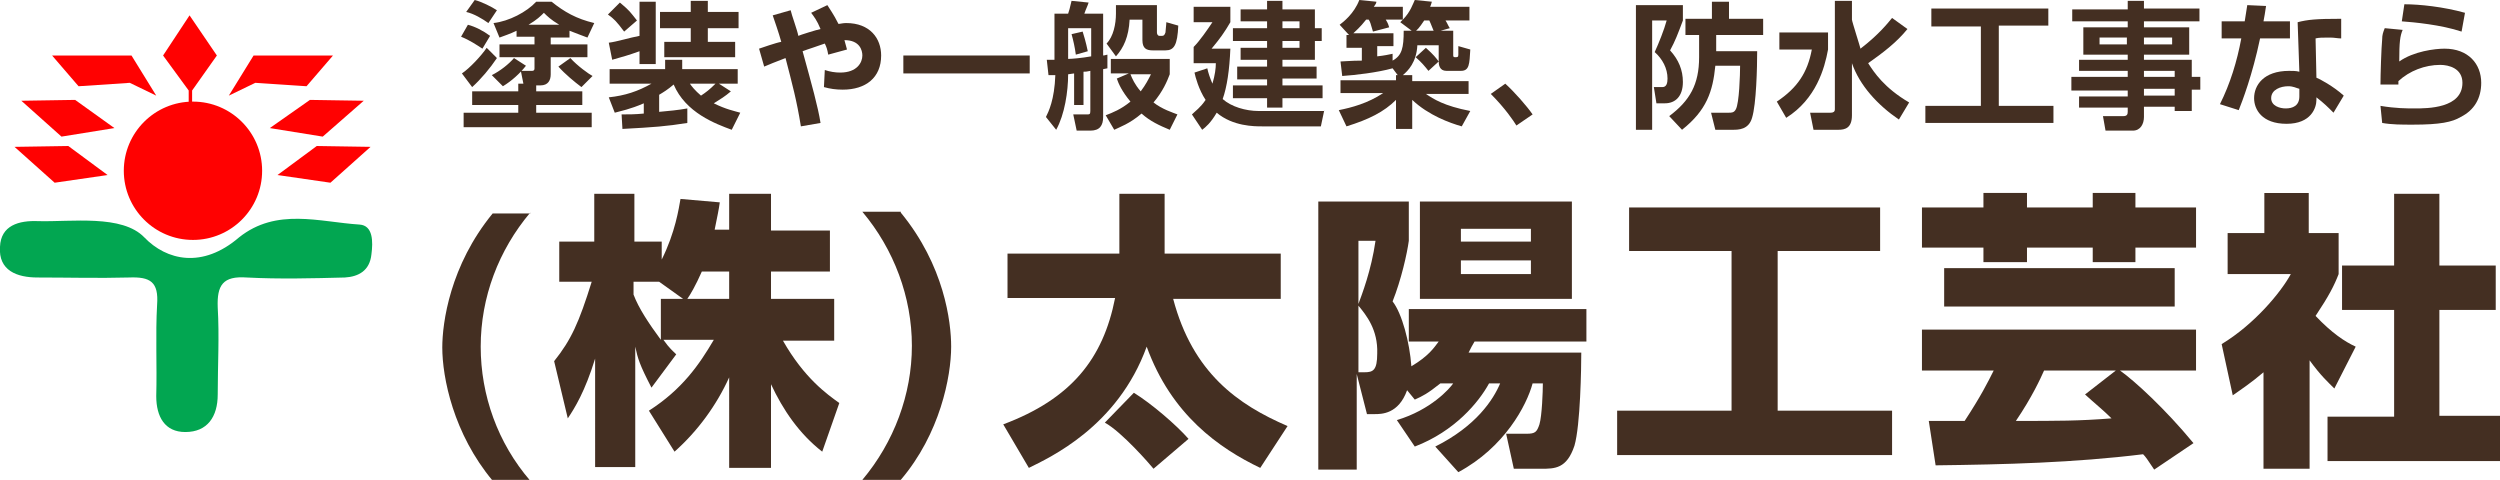
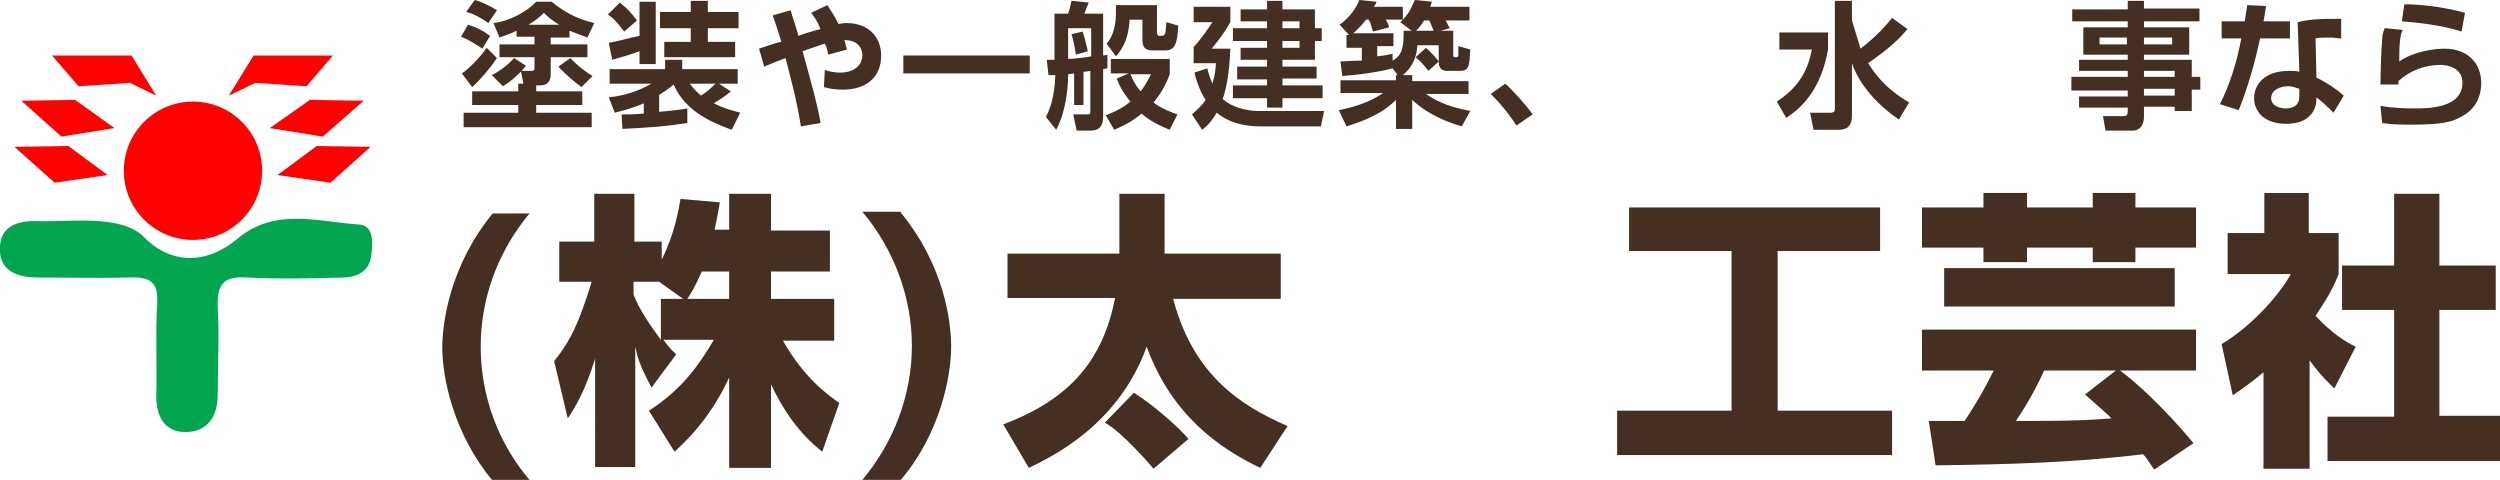
<svg xmlns="http://www.w3.org/2000/svg" version="1.1" id="レイヤー_1" x="0px" y="0px" viewBox="0 0 292.8 56.2" style="enable-background:new 0 0 292.8 56.2;" xml:space="preserve">
  <style type="text/css">
	.st0{fill:#442F22;}
	.st1{fill:#02A651;}
	.st2{fill:#FF0101;}
</style>
  <g>
    <path class="st0" d="M62.1,24.9c-3.7,4.4-5.8,9.9-5.8,15.7c0,5.7,2,11.3,5.8,15.7h-4.4c-4.6-5.5-5.9-12.1-5.9-15.6   c0-2.9,0.9-9.6,5.9-15.7H62.1z" />
    <path class="st0" d="M85.4,27v-4.3h4.9V27h6.9v4.8h-6.9V35h7.4v4.9h-6c2.5,4.4,5.2,6.3,6.6,7.3l-2,5.7c-2.7-2.1-4.6-4.9-6-7.9v9.8   h-4.9V44.2c-1.5,3.3-3.7,6.3-6.4,8.7l-3-4.8c3.9-2.5,5.9-5.4,7.6-8.3h-5.9c0.7,1,1.1,1.3,1.5,1.7l-2.9,3.9   c-1.4-2.7-1.6-3.4-1.9-4.8v14.1h-4.7V42c-1.2,3.9-2.4,5.8-3.2,7l-1.6-6.7c2-2.5,2.9-4.5,4.4-9.3h-3.8v-4.7h4.1v-5.6h4.7v5.6h3.2   v2.1c1.6-3.2,2-6,2.2-7.1l4.6,0.4c-0.1,0.8-0.3,1.7-0.6,3.2H85.4z M80,35l-2.8-2h-3v1.5c0.6,1.6,1.8,3.4,3.2,5.3V35H80z M85.4,35   v-3.2h-3.2c-0.7,1.6-1.4,2.8-1.7,3.2H85.4z" />
    <path class="st0" d="M105.5,24.9c5.1,6.2,5.9,12.8,5.9,15.7c0,3.5-1.3,10.2-5.9,15.6H101c3.7-4.4,5.8-10,5.8-15.7   c0-5.7-2.1-11.3-5.8-15.7H105.5z" />
    <path class="st0" d="M117.5,49.7c8-3,11.7-7.7,13.1-14.8H118v-5.2h13.1v-7h5.3v7H150V35h-12.6c2.3,8.7,7.6,12.4,13.4,14.9l-3.2,4.9   c-4.8-2.3-10.4-6.2-13.3-14.2c-3.4,9.4-11.4,13-13.8,14.2L117.5,49.7z M132.8,46c2.1,1.3,5,3.8,6.4,5.4l-4.1,3.5   c-0.4-0.5-3.7-4.3-5.7-5.4L132.8,46z" />
-     <path class="st0" d="M172.7,40c-0.3,0.5-0.4,0.7-0.7,1.3h13.2c0,1.7-0.1,8.5-0.8,10.9c-0.9,2.7-2.3,2.7-3.9,2.7h-3.2l-0.9-4.1h2.4   c1,0,1.2-0.2,1.5-1.1c0.3-1,0.4-3.9,0.4-4.8h-1.2c-0.7,2.6-3.3,7.5-8.7,10.4l-2.7-3c4.8-2.4,6.8-5.5,7.6-7.4h-1.3   c-1.2,2.2-4,5.6-8.7,7.4l-2.1-3.1c4-1.2,6.2-3.7,6.6-4.3h-1.5c-1.5,1.2-2.1,1.5-3,1.9l-0.9-1.1c-1,2.8-3,2.8-3.8,2.8h-0.9l-1.2-4.7   v11.2h-4.5V23.6H165v4.6c-0.2,1.5-0.9,4.6-1.9,7.1c1.1,1.4,2,4.8,2.2,7.6c2-1.2,2.6-2.1,3.2-2.9H165v-3.8h20.8V40H172.7z    M159.1,28.2v7.4c0.4-1.1,1.5-3.9,2-7.4H159.1z M159.1,35.8v7.8h0.7c1,0,1.5-0.2,1.5-2.2C161.4,38.6,160,36.9,159.1,35.8z    M166.3,35V23.6h17.8V35H166.3z M179.3,26.8h-8.2v1.5h8.2V26.8z M179.3,30.5h-8.2v1.6h8.2V30.5z" />
    <path class="st0" d="M190.8,24.3h29.4v5.1h-12v18.7h13.4v5.2h-32.2v-5.2h13.4V29.4h-12V24.3z" />
    <path class="st0" d="M232.3,22.6h5.1v1.7h7.7v-1.7h5v1.7h7.1v4.7h-7.1v1.7h-5v-1.7h-7.7v1.7h-5.1v-1.7h-7.2v-4.7h7.2V22.6z    M252.3,55c-0.8-1.2-1-1.5-1.3-1.8c-8.1,1-16.2,1.2-24.3,1.3l-0.8-5.2c0.5,0,3.6,0,4.2,0c1.9-2.9,2.7-4.5,3.4-5.9h-8.4v-4.8h32.1   v4.8h-8.9c1.7,1.2,5.3,4.5,8.6,8.5L252.3,55z M254.7,31.4v4.5h-27v-4.5H254.7z M247.8,43.4h-8.4c-0.4,0.9-1.4,3.1-3.3,5.9   c4.9,0,7.4,0,11.2-0.3c-1-1-1.9-1.7-3.1-2.8L247.8,43.4z" />
    <path class="st0" d="M270.3,54.9h-5.2V43.6c-1.4,1.2-2.6,2-3.6,2.7l-1.3-6c3.8-2.3,6.9-6,8.1-8.2h-7.4v-4.8h4.3v-4.7h5.2v4.7h3.5   v4.8c-0.5,1.3-1.1,2.5-2.7,4.9c1.9,2,3.4,3,4.7,3.6l-2.5,4.9c-0.7-0.7-1.6-1.5-2.9-3.3V54.9z M280.4,22.7h5.3v8.4h6.6v5.2h-6.6   v12.4h7.1V54h-20.2v-5.2h7.8V36.3h-6.1v-5.2h6.1V22.7z" />
  </g>
  <g>
    <path class="st0" d="M54.8,2.9c0.8,0.2,1.8,0.7,2.6,1.3l-0.9,1.5c-0.6-0.4-1.5-1-2.5-1.4L54.8,2.9z M58.2,6.8   c-0.8,1.2-1.9,2.5-2.9,3.4l-1.2-1.6C55,8,56.4,6.5,57,5.6L58.2,6.8z M61.3,9.8l-0.3-1.5h1.3c0.3,0,0.3-0.2,0.3-0.3V6.7h-4.1V5.2   h4.1V4.3h-2.1V3.6C59.7,4,59,4.2,58.5,4.4l-0.7-1.7c1.8-0.2,3.9-1.3,5-2.5h1.8c1.5,1.2,2.9,2,5,2.5l-0.8,1.7   c-0.5-0.2-1.1-0.4-2.1-0.8v0.8h-2.2v0.8h4.3v1.5h-4.3v2c0,0.7-0.3,1.3-1.2,1.3h-0.5v0.7h5.4v1.6h-5.4v0.9h6.5v1.7H54.3v-1.7h6.4   v-0.9h-5.4v-1.6h5.4V9.8H61.3z M55.6,0c0.8,0.2,2,0.8,2.6,1.2l-1,1.5c-0.7-0.5-1.7-1.1-2.6-1.3L55.6,0z M61.6,7.7   c-0.7,0.9-1.7,1.8-2.7,2.4l-1.3-1.3c1-0.5,2-1.3,2.6-2L61.6,7.7z M65.5,2.9c-1-0.6-1.4-1-1.8-1.4c-0.4,0.4-0.8,0.8-1.8,1.4H65.5z    M66.8,6.8c0.8,0.9,2.2,1.9,2.6,2.1l-1.3,1.3c-0.8-0.6-1.9-1.5-2.7-2.4L66.8,6.8z" />
    <path class="st0" d="M72.8,13.4c0.8,0,1.6,0,2.6-0.1v-1.2c-1.6,0.7-2.7,0.9-3.4,1.1l-0.7-1.8c1.9-0.2,3.4-0.7,5-1.6h-4.9V8.1h6.5V7   h2v1.1h6.5v1.7h-2.2l1.4,0.9c-0.7,0.6-1.2,0.9-2,1.4c1.4,0.7,2.4,0.9,3.1,1.1l-1,2c-1.9-0.7-5.4-2-6.8-5.3   c-0.7,0.6-1.2,0.9-1.7,1.2v2c1.1-0.1,2.2-0.2,3.3-0.4v1.7c-2.5,0.4-3.9,0.5-7.6,0.7L72.8,13.4z M72.6,0.3c1.2,1,1.2,1.1,2,2.1   l-1.5,1.3c-0.9-1.2-1.2-1.5-1.9-2L72.6,0.3z M74.9,6c-1.1,0.4-2.1,0.7-3.2,1l-0.4-2c0.9-0.1,2.5-0.6,3.6-0.8v-4h1.9v7.3h-1.9V6z    M80.9,0.1h2v1.3h3.6v1.9h-3.6v1.6h3.2v1.8h-8.3V4.9h3.1V3.3h-3.6V1.4h3.6V0.1z M80.8,9.8c0.2,0.3,0.6,0.8,1.3,1.4   c0.6-0.4,1-0.7,1.7-1.4H80.8z" />
    <path class="st0" d="M96.9,0.6c0.3,0.5,0.7,1,1.3,2.2c0.2,0,0.5-0.1,0.9-0.1c2.8,0,4.1,1.8,4.1,3.8c0,2.6-1.8,4-4.5,4   c-0.8,0-1.5-0.1-2.2-0.3l0.1-2c0.6,0.2,1.2,0.3,1.8,0.3c2,0,2.6-1.2,2.6-2c0-0.6-0.3-1.8-2.1-1.8c0.1,0.4,0.2,0.7,0.3,1.1L97,6.4   c-0.1-0.6-0.2-0.9-0.4-1.3c-0.8,0.3-2.1,0.7-2.6,0.9c1.1,4,1.8,6.5,2.1,8.4l-2.3,0.4c-0.5-3.1-1-4.9-1.8-8c-0.8,0.3-2.3,0.9-2.5,1   l-0.6-2.1c0.3-0.1,2-0.7,2.6-0.8c-0.3-1.1-0.8-2.5-1-3.1l2.1-0.6c0.1,0.5,0.8,2.4,0.9,3c0.2-0.1,2.1-0.7,2.6-0.8   c-0.4-1-0.8-1.5-1.1-1.9L96.9,0.6z" />
    <path class="st0" d="M105.8,6.5h14.8v2.1h-14.8V6.5z" />
    <path class="st0" d="M127,12.3h-1.2V8.6c-0.1,0-0.6,0.1-0.7,0.1c0,2-0.4,4.7-1.4,6.5l-1.2-1.5c0.3-0.6,1-2,1.1-4.9   c-0.2,0-0.2,0-0.8,0L122.6,7c0.6,0,0.7,0,0.9,0V1.6h1.6c0.1-0.3,0.2-0.6,0.4-1.5l2,0.2c-0.2,0.6-0.3,0.7-0.5,1.3h2.2v4.9   c0.2,0,0.4-0.1,0.5-0.1V8c-0.1,0-0.4,0.1-0.5,0.1v5.6c0,1-0.4,1.6-1.5,1.6h-1.6l-0.4-1.9h1.6c0.3,0,0.4,0,0.4-0.4V8.3   c-0.5,0.1-0.5,0.1-0.8,0.1V12.3z M125.1,6.9c0.4,0,1.6-0.1,2.7-0.3V3.3h-2.7V6.9z M126,6.4c-0.1-0.8-0.3-1.7-0.5-2.4l1.3-0.3   c0.1,0.3,0.4,1.3,0.6,2.3L126,6.4z M137,15.2c-1.2-0.5-2.3-1-3.3-1.9c-1.4,1.2-2.6,1.6-3.2,1.9l-1-1.7c0.8-0.3,1.8-0.7,2.9-1.6   c-1-1.2-1.4-2.1-1.6-2.7l1.4-0.6h-2.1V6.9h6.9v1.8c-0.3,0.8-0.8,2-1.9,3.3c1,0.8,2.3,1.2,2.8,1.4L137,15.2z M135.5,0.6v3.2   c0,0.2,0.1,0.4,0.3,0.4h0.3c0.2,0,0.3-0.1,0.4-0.4c0-0.2,0.1-0.9,0.1-1.2L138,3c-0.1,2.3-0.5,2.9-1.5,2.9H135   c-0.7,0-1.2-0.2-1.2-1.2V2.3h-1.5c-0.1,2-0.7,3.3-1.6,4.3l-1.1-1.5c0.8-0.8,1.1-2.3,1.1-3.5v-1H135.5z M132.4,8.7   c0.2,0.5,0.5,1.2,1.2,2c0.6-0.8,0.9-1.4,1.2-2H132.4z" />
    <path class="st0" d="M155.1,12.9l-0.4,1.9h-6.9c-0.9,0-3.4,0-5.3-1.6c-0.7,1.2-1.3,1.7-1.7,2l-1.2-1.8c0.4-0.4,1-0.8,1.6-1.7   c-0.8-1.2-1.2-2.7-1.3-3.2l1.5-0.5c0.1,0.5,0.3,1.1,0.6,1.8c0.3-1,0.4-1.8,0.4-2.4h-2.6V5.5c0.7-0.7,1.6-2,2.2-2.9h-2.2V0.8h4.3   v1.8c-0.7,1.2-1.2,1.9-2.2,3.1h2.2c-0.1,2.5-0.4,4.5-0.9,5.9c1,0.9,2.7,1.4,4.2,1.4H155.1z M150.2,1.1h3.8v2.2h0.8v1.5H154V7h-3.8   v0.8h4v1.4h-4v0.8h4.7v1.5h-4.7v1.1h-1.8v-1.1h-4v-1.5h4V9.3h-3.5V7.8h3.5V7h-3.1V5.6h3.1V4.8h-4V3.3h4V2.5h-3.1V1.1h3.1V0.1h1.8   V1.1z M152.2,2.5h-2v0.8h2V2.5z M152.2,4.8h-2v0.8h2V4.8z" />
    <path class="st0" d="M163.1,8L163.1,8c-1.8,0.5-4.4,0.8-5.9,0.9L157,7.2c0.4,0,1.2-0.1,2.5-0.1V5.6h-1.8V4.1h0.3l-1.1-1.2   c0.4-0.3,1.7-1.3,2.3-2.9l2,0.2c0,0.2-0.1,0.3-0.3,0.6h3.4v1.5c0.9-0.9,1.2-1.9,1.4-2.3l2,0.2c-0.1,0.3-0.1,0.4-0.2,0.6h4.6v1.6   h-2.8c0.2,0.3,0.3,0.6,0.5,0.9l-1.8,0.5c-0.2-0.4-0.4-1-0.6-1.4h-0.6c-0.6,0.9-0.8,1.1-1.2,1.4l-1.6-1.2c0.2-0.2,0.2-0.2,0.3-0.3   h-2c0.3,0.5,0.3,0.6,0.4,0.9l-1.9,0.5c-0.3-1-0.3-1.1-0.5-1.4h-0.3c-0.7,0.9-1.3,1.4-1.5,1.6h4.7v1.5h-1.9v1.2   c0.9-0.1,1.3-0.2,1.8-0.3v0.8c1.1-0.6,1.3-1.5,1.3-3.5h5.8v2.8c0,0.2,0,0.3,0.2,0.3c0.3,0,0.4,0,0.4-0.3c0-0.1,0-0.9,0-1l1.4,0.4   c-0.1,1.7-0.1,2.5-1.1,2.5h-1.7c-0.8,0-0.9-0.7-0.9-1.1V7.2l-1.2,1.1c-0.4-0.5-0.8-1-1.5-1.6l1.2-1.1c0.9,0.8,1.2,1.2,1.5,1.6V5.3   H166c-0.1,2-1.1,3-1.7,3.5h1.1v0.7h6.6V11h-5c0.9,0.6,2.1,1.4,5.2,2l-1,1.8c-1.4-0.4-3.9-1.3-5.8-3.1v3.4h-1.9v-3.4   c-1.4,1.4-3.2,2.3-5.8,3.1l-0.9-1.9c1.5-0.3,3.4-0.8,5.2-2h-5V9.4h6.5V8.8h0.2L163.1,8z" />
    <path class="st0" d="M177.6,14.7c-0.3-0.5-1.3-2-3-3.7l1.7-1.2c1.1,1,2.5,2.6,3.2,3.6L177.6,14.7z" />
-     <path class="st0" d="M191.6,0.6h5.5v1.8c-0.6,1.6-0.9,2.4-1.5,3.5c1,1.1,1.5,2.3,1.5,3.7c0,1.7-0.9,2.5-2.1,2.5H194l-0.3-1.9h1   c0.5,0,0.6-0.5,0.6-1c0-1.2-0.6-2.3-1.5-3.1c0.5-1.1,1.1-2.6,1.4-3.7h-1.7v12.8h-1.9V0.6z M200.9,6h4.9c0,1.9-0.1,6.2-0.6,7.8   c-0.4,1.4-1.6,1.4-2.3,1.4h-2l-0.5-2h2.1c0.3,0,0.6,0,0.8-0.4c0.4-0.7,0.5-4.1,0.5-5.1h-2.9c-0.3,3-1,5.2-3.9,7.5l-1.5-1.6   c2.4-1.8,3.5-3.7,3.5-6.9V4.1h-1.6V2.2h3.1v-2h2v2h4v1.9h-5.5V6z" />
    <path class="st0" d="M208.4,3.8h5.7v2c-0.4,2.2-1.4,5.8-4.9,8l-1.1-1.9c2.4-1.6,3.6-3.4,4.1-6.1h-3.8V3.8z M216.9,2   c0,0.1,0,0.2,0,0.3c0,0.2,1,3.3,1,3.4c2.2-1.7,3.2-3,3.7-3.6l1.8,1.3c-1.3,1.6-2.9,2.8-4.6,4c0.7,1.1,1.9,2.9,4.8,4.6l-1.2,2   c-2.5-1.7-4.6-4-5.5-6.6v6.1c0,1.5-0.8,1.7-1.6,1.7h-2.9l-0.4-2h2.4c0.3,0,0.5-0.1,0.5-0.4V0.1h2V2z" />
-     <path class="st0" d="M226.2,1h13.7v2h-5.8v9.4h6.4v2h-15v-2h6.5V3.1h-5.8V1z" />
    <path class="st0" d="M257.6,2.5h-6.5v0.7h5.3v3.2h-5.3V7h5.6V9h1v1.5h-1V13h-2v-0.5h-3.6v1.2c0,0.8-0.4,1.6-1.3,1.6h-3.2l-0.3-1.7   h2.4c0.4,0,0.5-0.2,0.5-0.5v-0.5h-5.7v-1.3h5.7v-0.7h-6.6V9h6.6V8.3h-5.7V7h5.7V6.4H244V3.2h5.2V2.5h-6.5V1.1h6.5V0.1h1.9v0.9h6.5   V2.5z M245.9,4.4v0.8h3.2V4.4H245.9z M251.1,4.4v0.8h3.3V4.4H251.1z M251.1,8.3V9h3.6V8.3H251.1z M251.1,10.4v0.8h3.6v-0.8H251.1z" />
    <path class="st0" d="M265.4,0.7c-0.1,0.8-0.2,1.2-0.3,1.8h3.1v2h-3.5c-0.9,4.3-2.1,7.4-2.5,8.4l-2.2-0.7c1.2-2.4,2-5,2.5-7.7h-2.3   v-2h2.7c0.1-0.7,0.2-1.2,0.3-1.9L265.4,0.7z M274.2,4.5c-0.4,0-0.8-0.1-1.3-0.1c-0.9,0-1.3,0-1.7,0.1l0.1,4.6c0.3,0.1,2,1,3.2,2.1   l-1.2,2c-0.7-0.7-1.1-1.1-2-1.8v0.3c0,0.9-0.6,2.8-3.5,2.8c-2.9,0-3.8-1.7-3.8-3c0-1.5,1.1-3.2,4.1-3.2c0.5,0,0.8,0,1.2,0.1   l-0.2-5.8c1.2-0.3,2.1-0.4,5.1-0.4L274.2,4.5z M269.3,10.4c-0.4-0.1-0.7-0.3-1.3-0.3c-0.9,0-2,0.4-2,1.4c0,0.9,1,1.2,1.7,1.2   c0.8,0,1.6-0.3,1.6-1.4V10.4z" />
    <path class="st0" d="M281.4,3.5c-0.3,0.7-0.4,1.4-0.4,3.7c1.7-1.2,4.2-1.5,5.3-1.5c2.8,0,4.3,1.8,4.3,4c0,1.8-0.8,3.2-2.4,4   c-1,0.6-2.4,0.9-5.6,0.9c-1.3,0-2.5,0-3.6-0.2l-0.2-2c1.8,0.3,3.1,0.3,4,0.3c1.5,0,5.6,0,5.6-3c0-1.7-1.6-2.1-2.6-2.1   c-1.8,0-3.6,0.7-4.9,1.9c0,0.2,0,0.3,0,0.4l-2.1,0c0-1.1,0.1-4.3,0.2-5.3c0-0.5,0.1-0.8,0.3-1.3L281.4,3.5z M288.3,3.7   c-2.4-0.8-5.6-1.1-7-1.2l0.3-2c1.8,0,4.6,0.3,7.1,1L288.3,3.7z" />
  </g>
  <g>
    <path class="st1" d="M42.1,26.3c-4.7-0.3-9.7-2-14.1,1.5l0,0c-4.3,3.7-8.5,2.7-11.1,0S8.4,26,4.5,25.9c-2.3-0.1-4.4,0.5-4.5,3   c-0.2,2.8,2,3.6,4.4,3.6c3.6,0,7.1,0.1,10.7,0c2.5-0.1,3.5,0.5,3.3,3.2c-0.2,3.5,0,7.1-0.1,10.7c0,2.4,1,4.2,3.4,4.2   c2.6,0,3.8-1.8,3.8-4.4c0-3.4,0.2-6.8,0-10.2c-0.1-2.6,0.6-3.7,3.4-3.5c3.8,0.2,7.7,0.1,11.5,0c1.6-0.1,2.9-0.8,3.1-2.7   C43.7,28.3,43.7,26.4,42.1,26.3z" />
    <g>
      <circle class="st2" cx="22.6" cy="20" r="8.1" />
      <g>
        <polygon class="st2" points="32.5,20.5 37.1,17.1 43.4,17.2 38.7,21.4    " />
        <polygon class="st2" points="31.6,15 36.3,11.7 42.6,11.8 37.8,16    " />
        <polygon class="st2" points="26.8,11.2 29.7,6.5 39,6.5 35.9,10.1 29.9,9.7    " />
      </g>
      <g>
        <polygon class="st2" points="12.6,20.5 8,17.1 1.7,17.2 6.4,21.4    " />
        <polygon class="st2" points="13.4,15 8.8,11.7 2.5,11.8 7.2,16    " />
        <polygon class="st2" points="18.3,11.2 15.4,6.5 6.1,6.5 9.2,10.1 15.2,9.7    " />
      </g>
-       <polygon class="st2" points="19.1,6.5 22.1,10.6 22.1,12.4 22.5,12.4 22.5,10.6 25.4,6.5 22.2,1.8   " />
    </g>
  </g>
</svg>